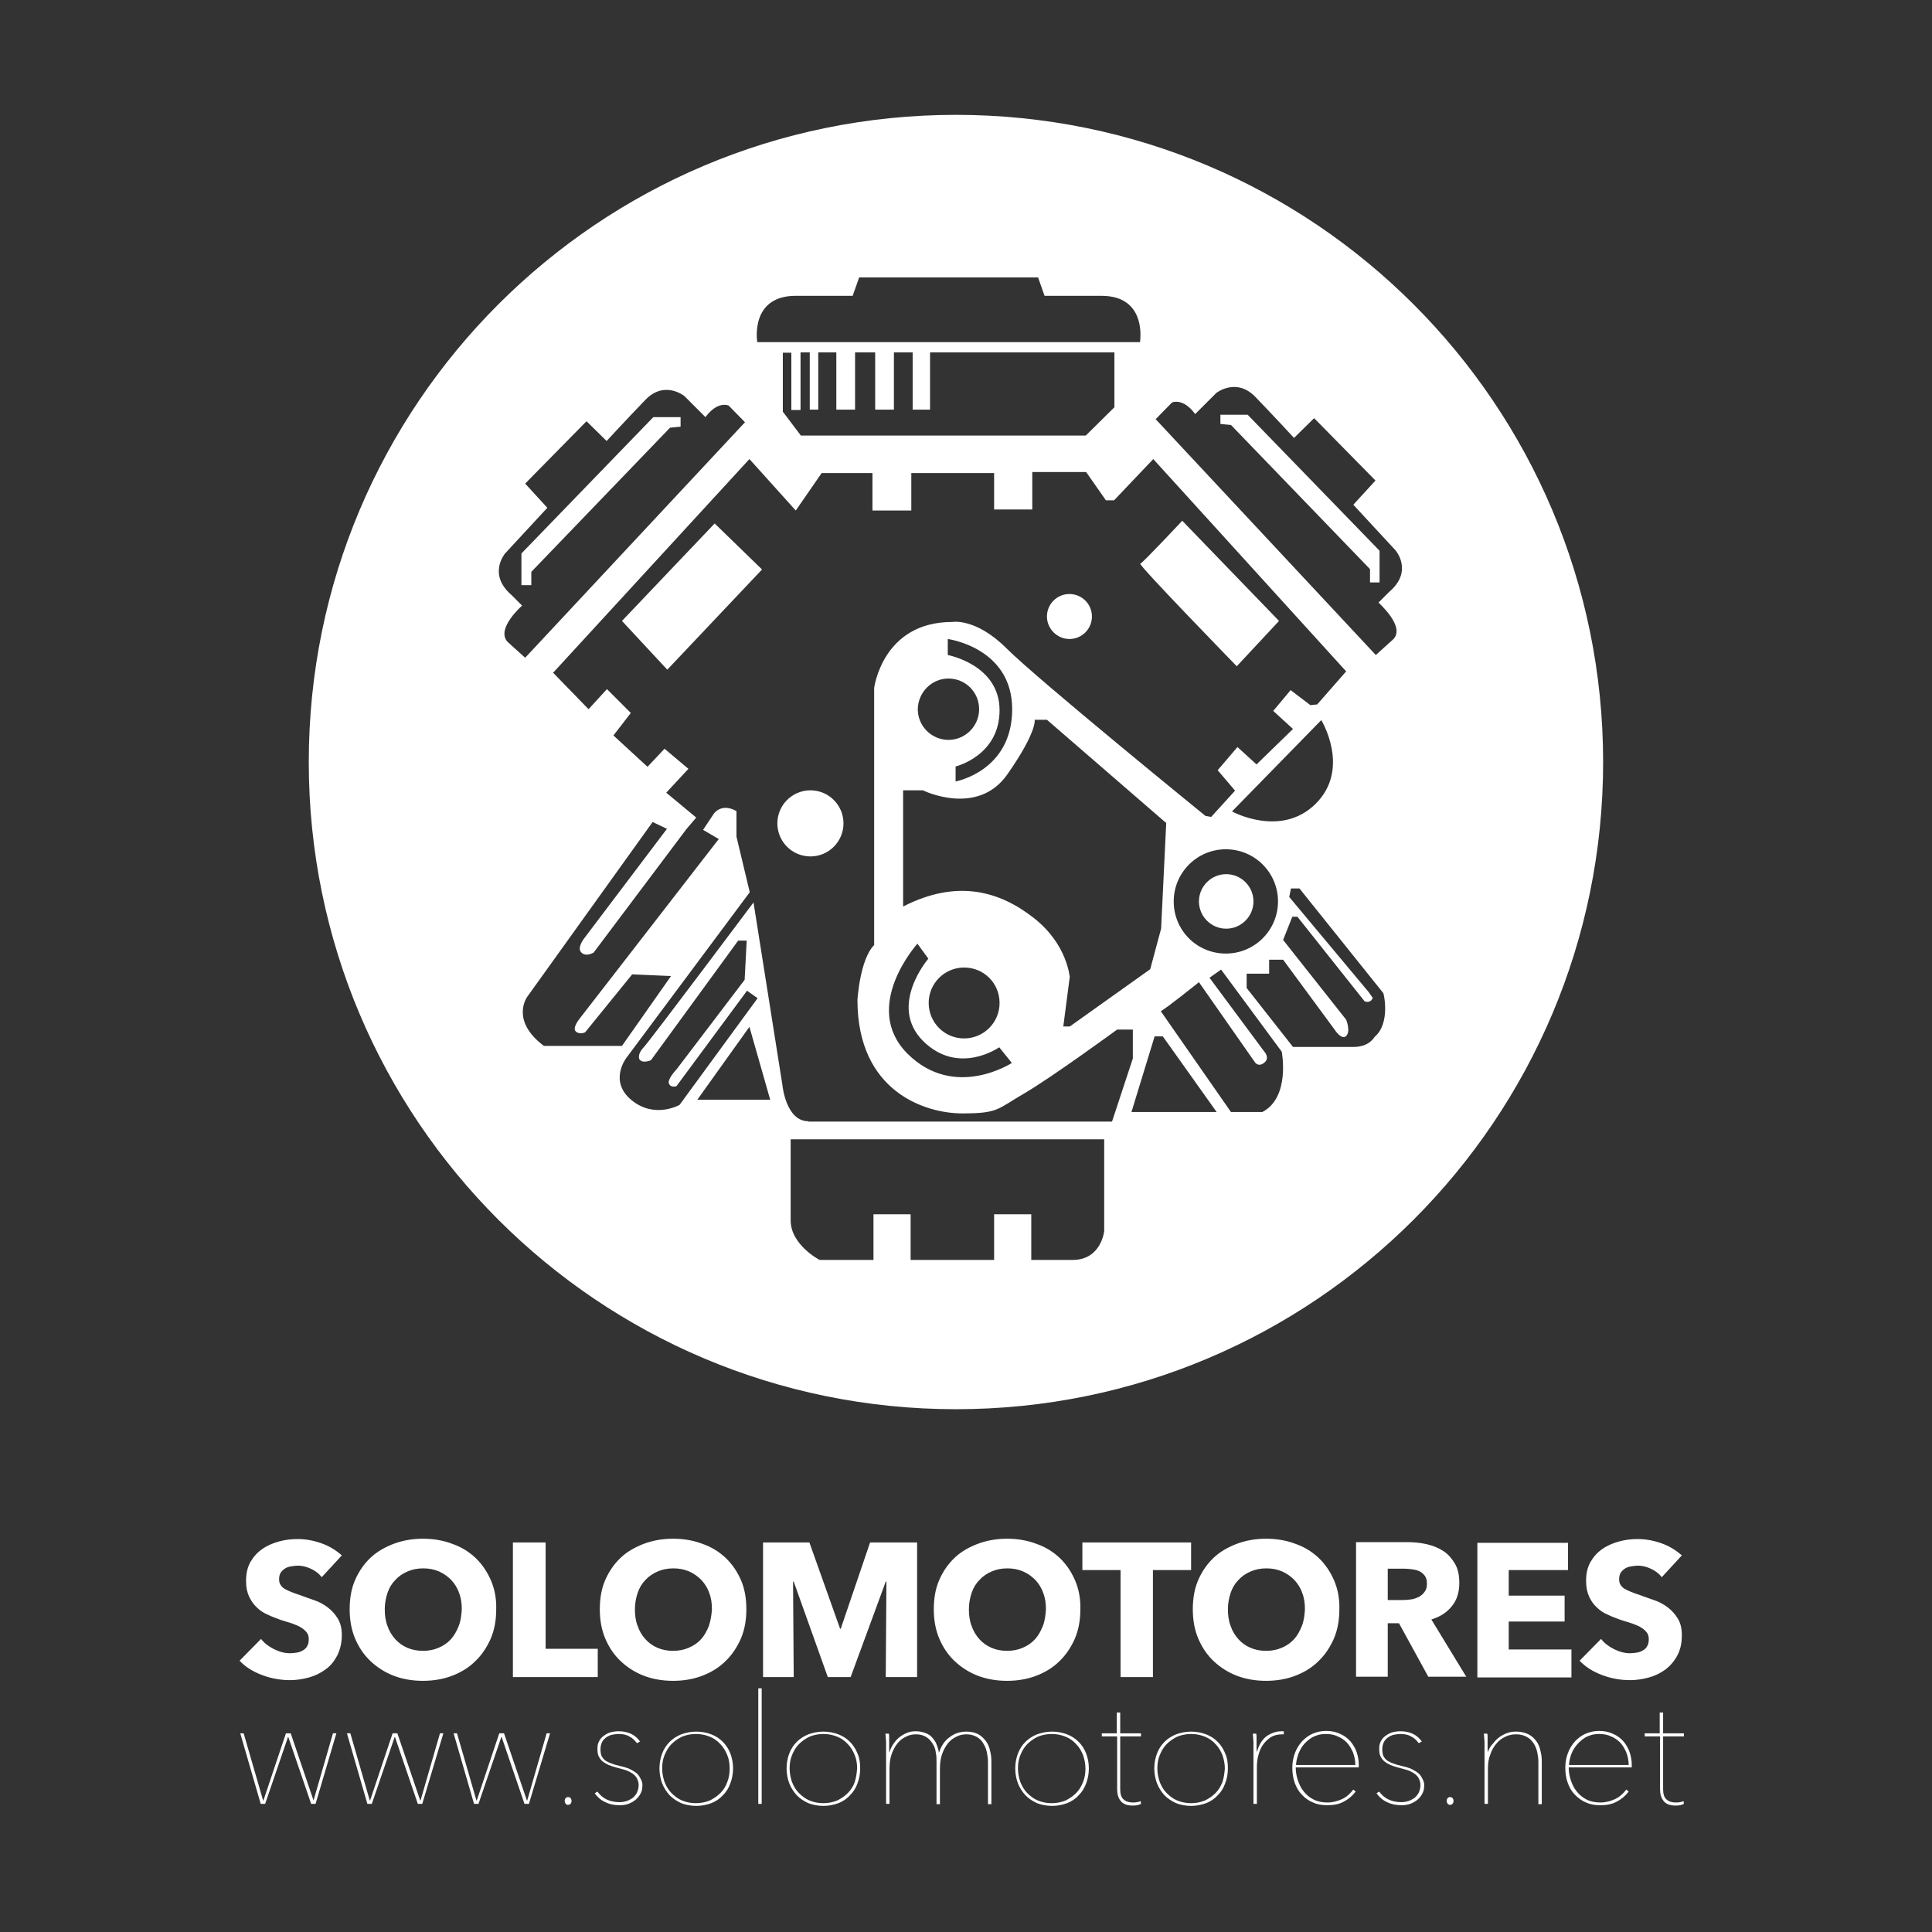
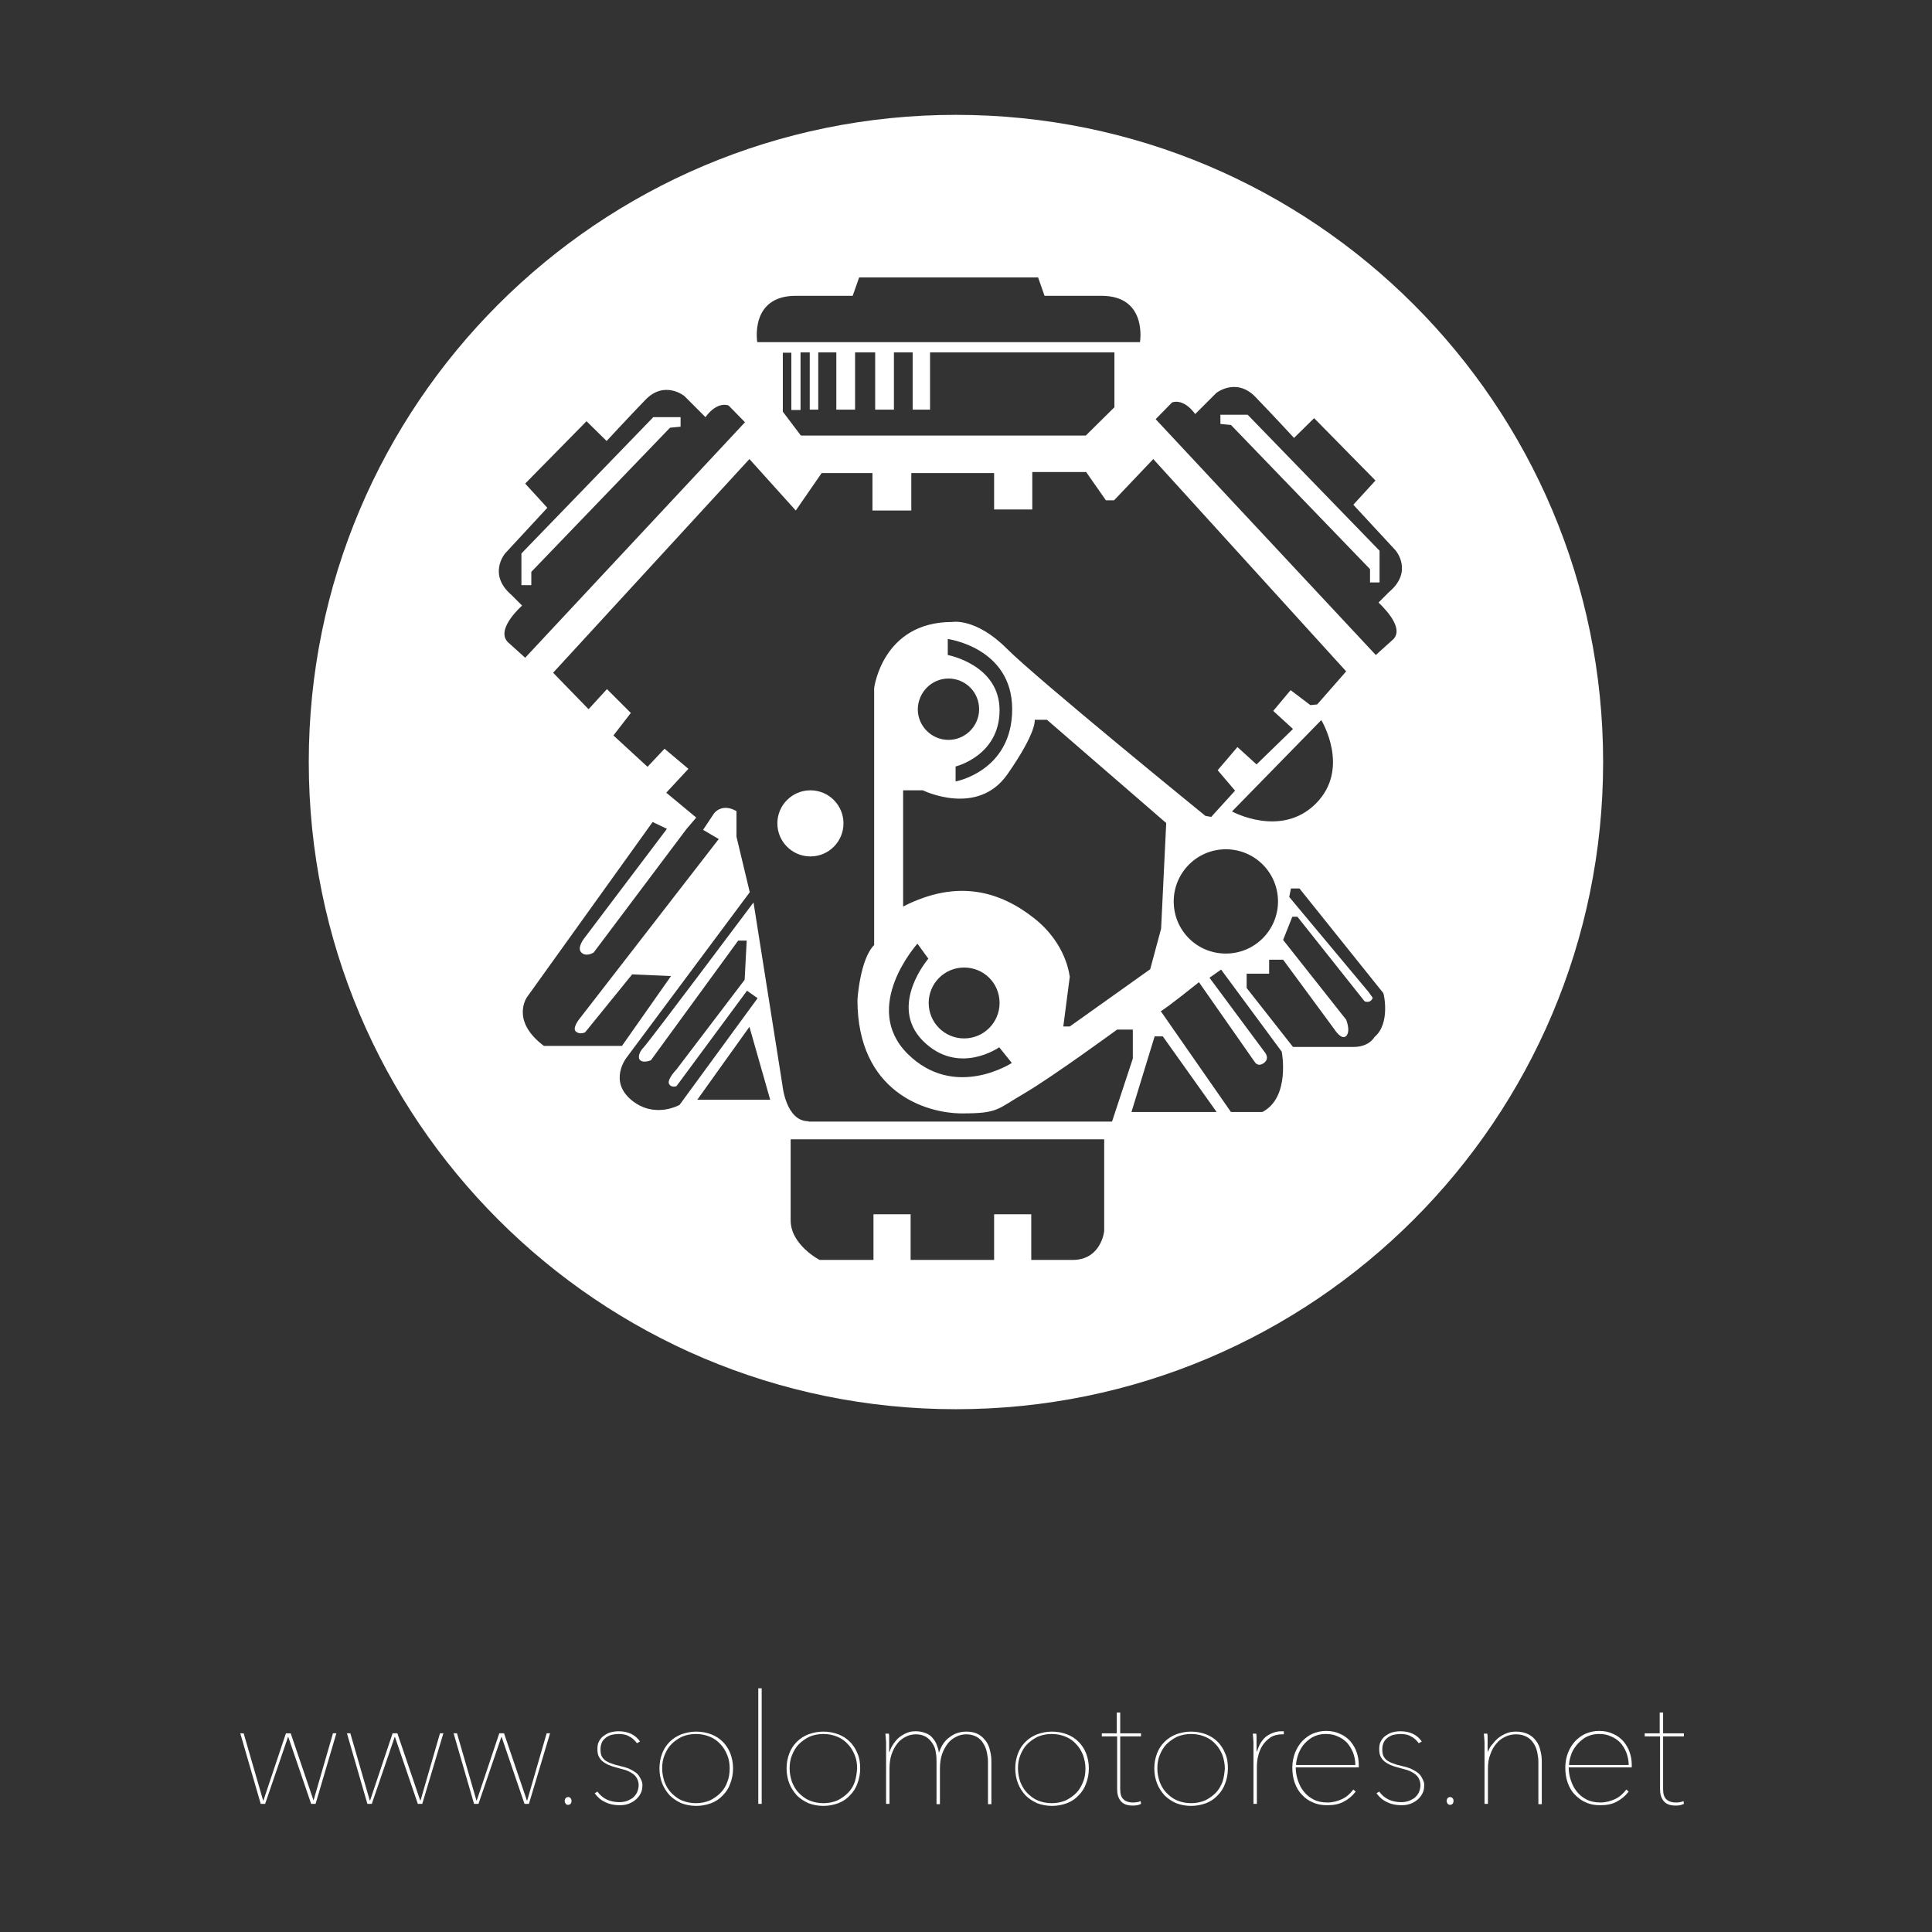
<svg xmlns="http://www.w3.org/2000/svg" version="1.1" id="Capa_1" x="0px" y="0px" viewBox="0 0 566.9 566.9" style="enable-background:new 0 0 566.9 566.9;" xml:space="preserve">
  <rect x="0" y="0" width="566.9" height="566.9" fill="#333333" stroke="none" />
  <style type="text/css">
	.st0{fill:#FFFFFF;}
</style>
  <g>
    <polygon class="st0" points="155.9,167.8 196.6,125.5 199.7,125.2 199.7,122.4 191.7,122.4 153,162.4 153,169.3 153,171.7    155.9,171.7  " />
-     <path class="st0" d="M313.8,187.5c3.7,0,6.6-3,6.6-6.6c0-3.7-3-6.6-6.6-6.6c-3.7,0-6.6,3-6.6,6.6   C307.2,184.5,310.2,187.5,313.8,187.5z" />
-     <path class="st0" d="M359.8,256.5c-4.4,0-8,3.6-8,8c0,4.4,3.6,8,8,8c4.4,0,8-3.6,8-8C367.8,260.1,364.2,256.5,359.8,256.5z" />
-     <polygon class="st0" points="182.5,182.2 195.8,196.5 223.6,167.1 209.7,153.6  " />
    <circle class="st0" cx="237.8" cy="241.6" r="9.7" />
-     <path class="st0" d="M375.3,182.2l-28.4-29.4c0,0-11.6,12.4-12.3,12.6c-0.8,0.2,28.3,30.1,28.3,30.1L375.3,182.2z" />
    <polygon class="st0" points="358.1,121.7 358.1,124.4 361.2,124.7 402,167 402,170.9 404.8,170.9 404.8,168.6 404.8,161.6    366.1,121.7  " />
    <path class="st0" d="M280.5,33.7c-104.9,0-189.9,85-189.9,189.9s85,189.9,189.9,189.9c104.9,0,189.9-85,189.9-189.9   S385.4,33.7,280.5,33.7z M233.5,86.8h16.7l1.9-5.4h52.5l1.9,5.4h16.7c13.6,0,11.3,13.6,11.3,13.6H222.2   C222.2,100.4,219.9,86.8,233.5,86.8z M234.9,120.2v-16.8h2.7v16.8h2.5v-16.8h5.3v16.8h5.5v-16.8h5.9v16.8h5.5v-16.8h5.5v16.8h5.1   v-16.8h54.1v16.1l-8.4,8.3h-83.6l-5.3-7v-17.3h2.5v16.8H234.9z M153.2,177.7l-3.1-3.1c-7.1-6.1-1.9-12.2-1.9-12.2l12.4-13.4   l-6.5-7.1l18-18.3l5.9,5.8c0,0,5.8-6.3,11.4-12.1c5.6-5.8,11.4-1.1,11.4-1.1l6.2,6.2c3.6-4.9,6.8-3.4,6.8-3.4l4.8,4.9l-64.5,69.1   l-5.1-4.6C145.3,184.6,153.2,177.7,153.2,177.7z M204.6,322.7l15.3-21.4l6.1,21.4H204.6z M324,361.2c0,0-0.8,8.5-9.3,8.5h-12.1   v-13.4h-10.9v13.4h-24.5v-13.4h-10.9v13.4h-15.8c0,0-8.5-4.4-8.5-11.6v-23.8H324V361.2z M237.2,329c-6.6,0-7.6-10.5-7.6-10.5   l-8.5-53.7c0,0-30.4,40.6-32.3,42.6s-1.2,3.4-1.2,3.4c0.9,1.4,3.4,0.3,3.4,0.3l25.6-35.1h2.5l-0.6,11.5l-20,26.3   c0,0-2.8,2.9-2.2,4.2c0.6,1.3,2.2,0.7,2.2,0.7l20.7-28l3.1,2.2l-22.9,31.3c0,0-7.3,4.2-14.1-1.4c-6.8-5.6-1.5-12.4-1.5-12.4   l36.2-48.6l-3.9-16.3v-7.5c-4.4-2.5-6.6,0.7-6.6,0.7l-3.2,4.8l4.6,2.7l-40.9,52.8c0,0-2.2,2.7-1,3.7c1.2,1,2.7,0.2,2.7,0.2l13.8-17   l11.4,0.5l-14.4,20.5h-22.9c-10-7.5-4.9-14.4-4.9-14.4l36.8-51.3l4.2,2l-24.1,31.9c0,0-2.5,3-1,4.4c1.4,1.4,3.6,0,3.6,0l27.2-36.2   l2.9-3.4l-8.8-7.3l6.5-7l-7-5.9L190,225l-10-9.2l5.1-6.6l-7-7l-5.4,5.9l-10.4-10.7l57.6-62.7l13.6,15.1l7.6-11h14.9v11h11.4v-11   h24.3v10.7h11.2v-11h15.8l5.8,8.3h2.4l11.5-12.1L395,197l-8.5,9.7l-2,0.2l-5.8-4.4l-5.1,6.1l5.8,5.3l-10.7,10.4l-5.6-5.1l-5.8,6.8   l5.1,6l-7,7.7l-1.7-0.3c0,0-49.2-40-58.3-49.1c-9.1-9.1-16-7.8-16-7.8c-20.5,0-22.9,19.4-22.9,19.4v75.4   c-4.2,4.2-4.9,16.1-4.9,16.1c0,27,20,33.3,30.7,33.3s10.2-1.2,18.3-5.9c8.2-4.8,27.2-18.7,27.2-18.7h4.6v8.5l-6.1,18.5H237.2z    M361.5,238.1l26.2-26.8c0,0,8.7,14.2-1.6,24.5C375.9,246,361.5,238.1,361.5,238.1z M375,264.5c0,8.4-6.8,15.3-15.3,15.3   s-15.3-6.8-15.3-15.3c0-8.4,6.8-15.3,15.3-15.3S375,256.1,375,264.5z M303.4,269.4c-9.9-7.8-22.4-11.6-38.4-3.4v-34.1h5.8   c0,0,16,7.9,24.8-4.7c8.8-12.6,8-16,8-16h3.6l35,30.3l-1.5,31l-3.2,11.9l-23.6,16.8h-1.9l1.9-14.6   C313.8,286.7,313.3,277.2,303.4,269.4z M270.8,305.4c10.4,10.4,22.4,1.9,22.4,1.9l3.7,4.6c0,0-16.8,11-30.6-2.7   c-13.8-13.8,2.9-32.3,2.9-32.3l3.2,4.4C272.5,281.2,260.5,295,270.8,305.4z M272.5,294.3c0-5.7,4.6-10.4,10.4-10.4   s10.4,4.6,10.4,10.4c0,5.7-4.6,10.4-10.4,10.4S272.5,300,272.5,294.3z M278.1,192.2v-4.7c0,0,18.9,2.5,18.9,20.6   c0,18.2-16.6,21.2-16.6,21.2v-4.4c0,0,12.9-3.1,12.9-16.5C293.3,195,278.1,192.2,278.1,192.2z M278.3,199.1c5,0,9,4,9,9   c0,4.9-4,9-9,9c-4.9,0-9-4-9-9C269.4,203.1,273.4,199.1,278.3,199.1z M332,326.3l6.8-22.2h2.4l15.8,22.2H332z M370.4,326.3h-9.2   l-20.6-29.6c1.5-0.7,11.2-8.5,11.2-8.5l16.5,23.6c0,0,1,1.4,2.7,0c1.7-1.4,0-3.2,0-3.2l-16.1-21.7l3.4-2.4l17.8,24.1   C376.1,308.6,378.7,322,370.4,326.3z M403.3,304.3c0,0-1.5,2.9-6.1,2.9h-17.8l-13.6-17.3v-4.2h6.6v-4.1h4.1l15.1,20.5   c0,0,2,3.2,3.4,1.9c1.4-1.4,0-4.8,0-4.8l-18.5-23.4l2.7-6.8h1.5l19.7,24.8c0,0,1.7,0.8,2.4-1l-1.2-1.7l-23.3-27.9l0.5-2.5h2.5   l24.6,30.7C406,291.4,408.1,300.3,403.3,304.3z M408.8,187.6l-5.1,4.6L339.1,123l4.8-4.9c0,0,3.2-1.5,6.8,3.4l6.2-6.2   c0,0,5.8-4.6,11.4,1.1c5.6,5.8,11.4,12.1,11.4,12.1l5.9-5.8l18,18.3l-6.5,7.1l12.4,13.4c0,0,5.3,6.1-1.9,12.2l-3.1,3.1   C404.6,177,412.5,183.9,408.8,187.6z" />
  </g>
  <path class="st0" d="M494.1,529.3l-0.1-0.8c-0.7,0.3-1.5,0.4-2.3,0.4c-1.1,0-2.1-0.3-2.7-0.9c-0.7-0.6-1-1.6-1-3v-15.5h6.1v-0.9  h-6.1v-6.1h-1v6.1h-4.4v0.9h4.5V525c0,1.4,0.3,2.5,1,3.4c0.7,0.9,1.8,1.4,3.5,1.4c0.4,0,0.9,0,1.4-0.1  C493.3,529.6,493.7,529.5,494.1,529.3 M460.4,517.9c0-0.8,0.2-1.7,0.5-2.7c0.3-1,0.8-2,1.6-3c0.7-0.9,1.6-1.7,2.7-2.4  c1.1-0.6,2.4-1,4-1c1.3,0,2.5,0.2,3.5,0.7c1,0.4,1.9,1,2.7,1.8c0.7,0.8,1.3,1.7,1.8,2.9c0.4,1.1,0.7,2.3,0.7,3.7H460.4z   M478.8,518.7v-0.9c0-1.2-0.2-2.4-0.6-3.6c-0.4-1.2-1-2.2-1.8-3.2c-0.8-0.9-1.8-1.7-3-2.2c-1.2-0.6-2.6-0.9-4.2-0.9  c-1.4,0-2.7,0.3-3.9,0.8c-1.2,0.5-2.2,1.3-3.1,2.2c-0.9,1-1.6,2.1-2.1,3.4c-0.5,1.3-0.8,2.8-0.8,4.3c0,1.6,0.2,3.1,0.7,4.5  c0.5,1.4,1.2,2.6,2.1,3.5s2,1.8,3.3,2.3c1.3,0.6,2.6,0.8,4.2,0.8c1.8,0,3.4-0.3,4.7-1c1.4-0.7,2.6-1.7,3.6-3l-0.7-0.6  c-0.9,1.2-2,2.2-3.3,2.8c-1.3,0.6-2.7,1-4.3,1c-1.6,0-3-0.3-4.1-0.9c-1.2-0.6-2.1-1.4-2.9-2.4c-0.8-1-1.3-2.1-1.7-3.3  c-0.4-1.2-0.6-2.5-0.6-3.7H478.8z M436.6,514.1L436.6,514.1c-0.1-0.4-0.1-0.8-0.1-1.3c0-0.5,0-1,0-1.5c0-0.5,0-1,0-1.5  c0-0.4,0-0.8-0.1-1.1h-1c0,0.3,0.1,0.7,0.1,1.1c0,0.4,0.1,0.9,0.1,1.4c0,0.5,0,1,0,1.5c0,0.5,0,0.9,0,1.2v15.4h1V519  c0-1.6,0.2-3,0.7-4.2c0.4-1.2,1-2.3,1.8-3.2c0.7-0.9,1.6-1.5,2.6-2c1-0.5,2.1-0.7,3.2-0.7c1.3,0,2.3,0.3,3.2,0.8s1.5,1.2,2,2  c0.5,0.8,0.8,1.6,1,2.6c0.2,1,0.3,1.9,0.3,2.7v12.4h1v-12.5c0-1.1-0.1-2.1-0.4-3.2c-0.2-1-0.6-2-1.2-2.8c-0.6-0.8-1.3-1.5-2.3-2  c-1-0.5-2.2-0.8-3.6-0.8c-0.9,0-1.8,0.1-2.6,0.4c-0.8,0.3-1.6,0.7-2.3,1.2c-0.7,0.5-1.4,1.2-1.9,1.9  C437.4,512.3,436.9,513.1,436.6,514.1 M426.2,529.3c0.2-0.2,0.3-0.5,0.3-0.9c0-0.3-0.1-0.6-0.3-0.8c-0.2-0.2-0.5-0.3-0.7-0.3  c-0.3,0-0.5,0.1-0.7,0.3c-0.2,0.2-0.3,0.5-0.3,0.8c0,0.4,0.1,0.6,0.3,0.9c0.2,0.2,0.5,0.3,0.7,0.3  C425.7,529.6,426,529.5,426.2,529.3 M417.2,521.6c-0.3-0.6-0.8-1.2-1.4-1.6c-0.6-0.4-1.3-0.8-2-1.1c-0.8-0.3-1.5-0.5-2.4-0.7  c-0.9-0.2-1.7-0.4-2.4-0.7c-0.7-0.2-1.3-0.5-1.8-0.8c-0.5-0.3-0.9-0.8-1.2-1.3c-0.3-0.5-0.4-1.3-0.4-2.2c0-0.8,0.2-1.5,0.5-2.1  c0.3-0.6,0.8-1,1.3-1.4c0.5-0.3,1.1-0.6,1.7-0.7c0.6-0.1,1.2-0.2,1.8-0.2c1.2,0,2.3,0.2,3.1,0.7c0.9,0.4,1.6,1.1,2.3,2l0.9-0.5  c-1.4-2-3.5-3-6.3-3c-0.8,0-1.5,0.1-2.3,0.3c-0.8,0.2-1.4,0.6-2,1c-0.6,0.4-1.1,1-1.4,1.6c-0.4,0.7-0.5,1.4-0.5,2.3s0.1,1.6,0.4,2.2  c0.3,0.6,0.7,1.1,1.2,1.5c0.5,0.4,1.1,0.7,1.7,1c0.7,0.3,1.4,0.5,2.1,0.7c0.7,0.2,1.4,0.4,2.2,0.6c0.8,0.2,1.5,0.5,2.2,0.9  c0.7,0.4,1.2,0.8,1.6,1.4c0.4,0.6,0.7,1.4,0.7,2.3c0,0.8-0.2,1.5-0.5,2.2c-0.3,0.6-0.8,1.2-1.3,1.6c-0.6,0.4-1.2,0.7-1.8,0.9  c-0.7,0.2-1.3,0.3-2,0.3c-2.8,0-5-1-6.5-3.1l-0.8,0.5c0.8,1.1,1.8,2,3.1,2.6c1.2,0.6,2.6,0.9,4.2,0.9c0.9,0,1.8-0.1,2.6-0.4  c0.8-0.3,1.5-0.7,2.1-1.2c0.6-0.5,1.1-1.1,1.5-1.9c0.4-0.7,0.5-1.6,0.5-2.5S417.5,522.2,417.2,521.6 M380.3,517.9  c0-0.8,0.2-1.7,0.5-2.7c0.3-1,0.8-2,1.5-3c0.7-0.9,1.6-1.7,2.7-2.4c1.1-0.6,2.4-1,4-1c1.3,0,2.5,0.2,3.5,0.7c1,0.4,1.9,1,2.7,1.8  c0.7,0.8,1.3,1.7,1.8,2.9c0.4,1.1,0.7,2.3,0.7,3.7H380.3z M398.7,518.7v-0.9c0-1.2-0.2-2.4-0.6-3.6c-0.4-1.2-1-2.2-1.8-3.2  c-0.8-0.9-1.8-1.7-3-2.2c-1.2-0.6-2.6-0.9-4.2-0.9c-1.4,0-2.7,0.3-3.9,0.8c-1.2,0.5-2.2,1.3-3.1,2.2c-0.9,1-1.6,2.1-2.1,3.4  c-0.5,1.3-0.8,2.8-0.8,4.3c0,1.6,0.2,3.1,0.7,4.5c0.5,1.4,1.2,2.6,2.1,3.5c0.9,1,2,1.8,3.3,2.3c1.3,0.6,2.6,0.8,4.2,0.8  c1.8,0,3.4-0.3,4.7-1c1.4-0.7,2.6-1.7,3.6-3l-0.7-0.6c-0.9,1.2-2,2.2-3.3,2.8c-1.3,0.6-2.7,1-4.3,1c-1.6,0-3-0.3-4.1-0.9  c-1.2-0.6-2.1-1.4-2.9-2.4c-0.8-1-1.3-2.1-1.7-3.3c-0.4-1.2-0.6-2.5-0.6-3.7H398.7z M368.8,514.1L368.8,514.1  c-0.1-0.4-0.1-0.8-0.1-1.3c0-0.5,0-1,0-1.5c0-0.5,0-1,0-1.5c0-0.4,0-0.8-0.1-1.1h-1c0,0.3,0.1,0.7,0.1,1.1c0,0.4,0.1,0.9,0.1,1.4  c0,0.5,0,1,0,1.5c0,0.5,0,0.9,0,1.2v15.4h1v-10.7c0-1.1,0.1-2.3,0.4-3.4c0.3-1.2,0.7-2.2,1.3-3.1c0.6-0.9,1.4-1.7,2.3-2.3  c0.9-0.6,2.1-0.9,3.4-0.9h0.2c0.1,0,0.2,0,0.3,0v-0.9c-0.2,0-0.3,0-0.4,0H376c-1.5,0-2.9,0.5-4.3,1.4  C370.4,510.4,369.4,511.9,368.8,514.1 M358.7,522.9c-0.5,1.2-1.1,2.3-2,3.2c-0.9,0.9-1.9,1.6-3.1,2.2c-1.2,0.5-2.6,0.8-4.1,0.8  c-1.5,0-2.9-0.3-4.1-0.8c-1.2-0.5-2.2-1.3-3.1-2.2c-0.9-0.9-1.5-2-2-3.2c-0.4-1.2-0.7-2.5-0.7-4c0-1.4,0.2-2.7,0.7-3.9  c0.5-1.2,1.1-2.3,2-3.2c0.9-0.9,1.9-1.6,3.1-2.2c1.2-0.5,2.6-0.8,4.1-0.8c1.5,0,2.9,0.3,4.1,0.8s2.2,1.2,3.1,2.2  c0.9,0.9,1.5,2,2,3.2c0.4,1.2,0.7,2.5,0.7,3.9C359.3,520.3,359.1,521.7,358.7,522.9 M359.5,514.5c-0.5-1.3-1.3-2.5-2.2-3.4  c-1-1-2.1-1.7-3.4-2.2c-1.3-0.5-2.8-0.8-4.4-0.8c-1.6,0-3,0.3-4.4,0.8c-1.3,0.5-2.5,1.3-3.4,2.2c-1,1-1.7,2.1-2.2,3.4  c-0.5,1.3-0.8,2.8-0.8,4.4c0,1.6,0.3,3.1,0.8,4.4c0.5,1.3,1.3,2.5,2.2,3.5c1,1,2.1,1.7,3.4,2.3c1.3,0.5,2.8,0.8,4.4,0.8  c1.6,0,3-0.3,4.4-0.8c1.3-0.5,2.5-1.3,3.4-2.3c1-1,1.7-2.1,2.2-3.5c0.5-1.3,0.8-2.8,0.8-4.4C360.3,517.3,360.1,515.8,359.5,514.5   M334.8,529.3l-0.1-0.8c-0.7,0.3-1.5,0.4-2.3,0.4c-1.1,0-2.1-0.3-2.7-0.9c-0.7-0.6-1-1.6-1-3v-15.5h6.1v-0.9h-6.1v-6.1h-1v6.1h-4.4  v0.9h4.5V525c0,1.4,0.3,2.5,1,3.4c0.7,0.9,1.8,1.4,3.5,1.4c0.4,0,0.9,0,1.4-0.1C334,529.6,334.5,529.5,334.8,529.3 M317.8,522.9  c-0.5,1.2-1.1,2.3-2,3.2c-0.9,0.9-1.9,1.6-3.1,2.2c-1.2,0.5-2.6,0.8-4.1,0.8c-1.5,0-2.9-0.3-4.1-0.8c-1.2-0.5-2.2-1.3-3.1-2.2  c-0.9-0.9-1.5-2-2-3.2c-0.4-1.2-0.7-2.5-0.7-4c0-1.4,0.2-2.7,0.7-3.9c0.5-1.2,1.1-2.3,2-3.2c0.9-0.9,1.9-1.6,3.1-2.2  c1.2-0.5,2.6-0.8,4.1-0.8c1.5,0,2.9,0.3,4.1,0.8c1.2,0.5,2.2,1.2,3.1,2.2c0.9,0.9,1.5,2,2,3.2c0.4,1.2,0.7,2.5,0.7,3.9  C318.5,520.3,318.3,521.7,317.8,522.9 M318.7,514.5c-0.5-1.3-1.3-2.5-2.2-3.4c-1-1-2.1-1.7-3.4-2.2c-1.3-0.5-2.8-0.8-4.4-0.8  c-1.6,0-3,0.3-4.4,0.8c-1.3,0.5-2.5,1.3-3.4,2.2c-1,1-1.7,2.1-2.2,3.4c-0.5,1.3-0.8,2.8-0.8,4.4c0,1.6,0.3,3.1,0.8,4.4  c0.5,1.3,1.3,2.5,2.2,3.5c1,1,2.1,1.7,3.4,2.3c1.3,0.5,2.8,0.8,4.4,0.8c1.6,0,3-0.3,4.4-0.8c1.3-0.5,2.5-1.3,3.4-2.3  c1-1,1.7-2.1,2.2-3.5c0.5-1.3,0.8-2.8,0.8-4.4C319.5,517.3,319.2,515.8,318.7,514.5 M275.5,514.3c-0.1-0.9-0.4-1.7-0.7-2.5  c-0.3-0.8-0.8-1.4-1.3-2c-0.5-0.6-1.2-1-2-1.3c-0.8-0.3-1.7-0.5-2.8-0.5c-0.8,0-1.7,0.1-2.4,0.4c-0.8,0.3-1.5,0.7-2.2,1.2  c-0.7,0.5-1.3,1.2-1.8,1.9c-0.5,0.7-1,1.6-1.3,2.6h-0.1c0-0.4,0-0.8,0-1.3c0-0.5,0-1,0-1.5c0-0.5,0-1,0-1.5c0-0.4,0-0.8-0.1-1.1h-1  c0,0.3,0.1,0.7,0.1,1.1c0,0.4,0.1,0.9,0.1,1.4c0,0.5,0,1,0,1.5c0,0.5,0,0.9,0,1.2v15.4h1V519c0-1.6,0.2-3,0.6-4.2  c0.4-1.2,1-2.3,1.7-3.2c0.7-0.9,1.5-1.5,2.5-2c0.9-0.5,2-0.7,3-0.7c1.2,0,2.2,0.3,3,0.8c0.8,0.5,1.4,1.2,1.9,2  c0.5,0.8,0.8,1.6,0.9,2.6c0.2,1,0.2,1.9,0.2,2.7v12.4h1V519c0-1.6,0.2-3,0.6-4.2c0.4-1.2,1-2.3,1.7-3.2c0.7-0.9,1.5-1.5,2.5-2  c0.9-0.5,2-0.7,3-0.7c1.2,0,2.2,0.3,3.1,0.8c0.8,0.5,1.5,1.2,1.9,2c0.5,0.8,0.8,1.6,1,2.6c0.2,1,0.3,1.9,0.3,2.7v12.4h1v-12.5  c0-1.1-0.1-2.1-0.4-3.2c-0.2-1-0.6-2-1.2-2.8c-0.6-0.8-1.3-1.5-2.2-2c-0.9-0.5-2.1-0.8-3.5-0.8c-1.8,0-3.5,0.5-4.9,1.6  C277.2,510.7,276.2,512.3,275.5,514.3L275.5,514.3z M250.8,522.9c-0.4,1.2-1.1,2.3-2,3.2c-0.9,0.9-1.9,1.6-3.1,2.2  c-1.2,0.5-2.6,0.8-4.1,0.8c-1.5,0-2.9-0.3-4.1-0.8c-1.2-0.5-2.2-1.3-3.1-2.2c-0.9-0.9-1.5-2-2-3.2c-0.4-1.2-0.7-2.5-0.7-4  c0-1.4,0.2-2.7,0.7-3.9c0.5-1.2,1.1-2.3,2-3.2c0.9-0.9,1.9-1.6,3.1-2.2c1.2-0.5,2.6-0.8,4.1-0.8c1.5,0,2.9,0.3,4.1,0.8  s2.2,1.2,3.1,2.2c0.9,0.9,1.5,2,2,3.2c0.5,1.2,0.7,2.5,0.7,3.9C251.4,520.3,251.2,521.7,250.8,522.9 M251.6,514.5  c-0.5-1.3-1.3-2.5-2.2-3.4c-1-1-2.1-1.7-3.4-2.2c-1.3-0.5-2.8-0.8-4.4-0.8c-1.6,0-3,0.3-4.4,0.8c-1.3,0.5-2.5,1.3-3.4,2.2  c-1,1-1.7,2.1-2.2,3.4c-0.5,1.3-0.8,2.8-0.8,4.4c0,1.6,0.3,3.1,0.8,4.4c0.5,1.3,1.3,2.5,2.2,3.5c1,1,2.1,1.7,3.4,2.3  c1.3,0.5,2.8,0.8,4.4,0.8c1.6,0,3-0.3,4.4-0.8c1.3-0.5,2.5-1.3,3.4-2.3c1-1,1.7-2.1,2.2-3.5c0.5-1.3,0.8-2.8,0.8-4.4  C252.4,517.3,252.2,515.8,251.6,514.5 M223.5,495.4h-1v33.9h1V495.4z M213.4,522.9c-0.4,1.2-1.1,2.3-2,3.2c-0.9,0.9-1.9,1.6-3.1,2.2  c-1.2,0.5-2.6,0.8-4.1,0.8c-1.5,0-2.9-0.3-4.1-0.8c-1.2-0.5-2.2-1.3-3.1-2.2c-0.9-0.9-1.5-2-2-3.2c-0.4-1.2-0.7-2.5-0.7-4  c0-1.4,0.2-2.7,0.7-3.9c0.5-1.2,1.1-2.3,2-3.2c0.9-0.9,1.9-1.6,3.1-2.2c1.2-0.5,2.6-0.8,4.1-0.8c1.5,0,2.9,0.3,4.1,0.8  c1.2,0.5,2.2,1.2,3.1,2.2c0.9,0.9,1.5,2,2,3.2c0.5,1.2,0.7,2.5,0.7,3.9C214.1,520.3,213.9,521.7,213.4,522.9 M214.3,514.5  c-0.5-1.3-1.3-2.5-2.2-3.4c-1-1-2.1-1.7-3.4-2.2c-1.3-0.5-2.8-0.8-4.4-0.8c-1.6,0-3,0.3-4.4,0.8c-1.3,0.5-2.5,1.3-3.4,2.2  c-1,1-1.7,2.1-2.2,3.4c-0.5,1.3-0.8,2.8-0.8,4.4c0,1.6,0.3,3.1,0.8,4.4c0.5,1.3,1.3,2.5,2.2,3.5c1,1,2.1,1.7,3.4,2.3  c1.3,0.5,2.8,0.8,4.4,0.8c1.6,0,3-0.3,4.4-0.8c1.3-0.5,2.5-1.3,3.4-2.3c1-1,1.7-2.1,2.2-3.5c0.5-1.3,0.8-2.8,0.8-4.4  C215.1,517.3,214.8,515.8,214.3,514.5 M187.8,521.6c-0.3-0.6-0.8-1.2-1.4-1.6c-0.6-0.4-1.3-0.8-2-1.1c-0.8-0.3-1.5-0.5-2.4-0.7  c-0.9-0.2-1.7-0.4-2.4-0.7c-0.7-0.2-1.3-0.5-1.8-0.8c-0.5-0.3-0.9-0.8-1.2-1.3c-0.3-0.5-0.4-1.3-0.4-2.2c0-0.8,0.2-1.5,0.5-2.1  c0.3-0.6,0.8-1,1.3-1.4c0.5-0.3,1.1-0.6,1.7-0.7c0.6-0.1,1.2-0.2,1.8-0.2c1.2,0,2.3,0.2,3.1,0.7c0.9,0.4,1.6,1.1,2.3,2l0.9-0.5  c-1.4-2-3.5-3-6.3-3c-0.8,0-1.5,0.1-2.3,0.3c-0.8,0.2-1.4,0.6-2,1c-0.6,0.4-1.1,1-1.4,1.6c-0.4,0.7-0.5,1.4-0.5,2.3s0.1,1.6,0.4,2.2  c0.3,0.6,0.7,1.1,1.2,1.5c0.5,0.4,1.1,0.7,1.7,1c0.7,0.3,1.4,0.5,2.1,0.7c0.7,0.2,1.4,0.4,2.2,0.6c0.8,0.2,1.5,0.5,2.2,0.9  c0.7,0.4,1.2,0.8,1.6,1.4c0.4,0.6,0.7,1.4,0.7,2.3c0,0.8-0.2,1.5-0.5,2.2c-0.3,0.6-0.8,1.2-1.3,1.6c-0.6,0.4-1.2,0.7-1.8,0.9  c-0.7,0.2-1.3,0.3-2,0.3c-2.8,0-5-1-6.5-3.1l-0.8,0.5c0.8,1.1,1.8,2,3.1,2.6c1.2,0.6,2.6,0.9,4.2,0.9c0.9,0,1.8-0.1,2.6-0.4  c0.8-0.3,1.5-0.7,2.1-1.2c0.6-0.5,1.1-1.1,1.5-1.9c0.4-0.7,0.5-1.6,0.5-2.5S188.1,522.2,187.8,521.6 M167.4,529.3  c0.2-0.2,0.3-0.5,0.3-0.9c0-0.3-0.1-0.6-0.3-0.8c-0.2-0.2-0.4-0.3-0.7-0.3s-0.5,0.1-0.7,0.3c-0.2,0.2-0.3,0.5-0.3,0.8  c0,0.4,0.1,0.6,0.3,0.9c0.2,0.2,0.4,0.3,0.7,0.3C166.9,529.6,167.2,529.5,167.4,529.3 M161.4,508.6h-1l-5.7,19.7h-0.1l-6.7-19.7  h-1.4l-6.6,19.7h-0.1l-5.7-19.7h-1l6,20.7h1.3l6.7-19.6h0.1l6.7,19.6h1.3L161.4,508.6z M130.1,508.6h-1l-5.7,19.7h-0.1l-6.7-19.7  h-1.4l-6.6,19.7h-0.1l-5.7-19.7h-1l6,20.7h1.3l6.7-19.6h0.1l6.7,19.6h1.3L130.1,508.6z M98.7,508.6h-1L92,528.3H92l-6.7-19.7h-1.4  l-6.6,19.7h-0.1l-5.7-19.7h-1l6,20.7h1.3l6.7-19.6h0.1l6.7,19.6h1.3L98.7,508.6z" />
-   <path class="st0" d="M493.5,456.4c-1.8-1.6-3.8-2.8-6.1-3.6c-2.3-0.8-4.6-1.2-6.8-1.2c-1.9,0-3.7,0.2-5.5,0.7  c-1.8,0.5-3.5,1.2-4.9,2.2c-1.5,1-2.6,2.3-3.5,3.8c-0.9,1.6-1.3,3.4-1.3,5.6c0,1.8,0.3,3.3,0.9,4.6s1.3,2.3,2.3,3.2  c0.9,0.9,2,1.6,3.2,2.1c1.2,0.6,2.4,1,3.7,1.5c1.3,0.4,2.5,0.8,3.5,1.1c1,0.4,1.9,0.7,2.6,1.2c0.7,0.4,1.2,0.9,1.6,1.4  c0.4,0.5,0.6,1.2,0.6,1.9c0,0.8-0.1,1.5-0.4,2c-0.3,0.6-0.7,1-1.2,1.3c-0.5,0.3-1.1,0.6-1.8,0.7c-0.7,0.1-1.4,0.2-2.1,0.2  c-1.6,0-3.1-0.4-4.7-1.2c-1.6-0.8-2.9-1.8-3.8-3l-6.3,6.4c1.7,1.8,3.9,3.2,6.6,4.2c2.6,1,5.4,1.5,8.2,1.5c1.9,0,3.8-0.3,5.6-0.8  c1.8-0.5,3.4-1.3,4.9-2.4c1.4-1.1,2.5-2.4,3.4-4.1s1.3-3.6,1.3-5.9c0-2-0.4-3.6-1.2-4.9c-0.8-1.3-1.8-2.4-3-3.3  c-1.2-0.9-2.5-1.6-4-2.1c-1.5-0.5-2.8-1-4.2-1.5c-0.9-0.3-1.8-0.6-2.5-0.9c-0.7-0.3-1.4-0.6-1.9-0.9c-0.5-0.3-0.9-0.7-1.2-1.2  c-0.3-0.4-0.4-1-0.4-1.7c0-0.8,0.2-1.4,0.5-1.9c0.4-0.5,0.8-0.9,1.3-1.2c0.5-0.3,1.1-0.5,1.8-0.6c0.7-0.1,1.3-0.2,1.9-0.2  c1.2,0,2.5,0.3,3.8,0.9c1.3,0.6,2.4,1.4,3.2,2.5L493.5,456.4z M461.1,492.1v-8.1h-18.4v-8.2h16.4v-7.6h-16.4v-7.5h17.4v-8h-26.6  v39.5H461.1z M418,467.1c-0.4,0.6-1,1.1-1.7,1.5c-0.7,0.3-1.4,0.6-2.2,0.7c-0.8,0.1-1.6,0.2-2.4,0.2h-4.5v-9.2h5.1  c0.7,0,1.4,0.1,2.2,0.2c0.8,0.1,1.5,0.3,2.1,0.6c0.6,0.3,1.1,0.8,1.5,1.3c0.4,0.6,0.6,1.3,0.6,2.3  C418.7,465.7,418.5,466.5,418,467.1 M430.3,492.1l-10.3-16.9c2.6-0.8,4.6-2.1,6-3.9c1.5-1.8,2.2-4.1,2.2-6.8c0-2.3-0.4-4.2-1.3-5.7  c-0.9-1.5-2-2.8-3.4-3.7c-1.4-0.9-3.1-1.6-4.9-2c-1.8-0.4-3.7-0.6-5.6-0.6h-15.1v39.5h9.3v-15.7h3.3l8.6,15.7H430.3z M382,477.1  c-0.6,1.5-1.3,2.8-2.3,3.9c-1,1.1-2.2,1.9-3.6,2.5c-1.4,0.6-2.9,0.9-4.6,0.9c-1.7,0-3.2-0.3-4.6-0.9c-1.4-0.6-2.6-1.5-3.5-2.5  c-1-1.1-1.8-2.4-2.3-3.9c-0.6-1.5-0.8-3.2-0.8-4.9c0-1.7,0.3-3.3,0.8-4.8c0.5-1.5,1.3-2.8,2.3-3.8c1-1.1,2.2-1.9,3.6-2.5  c1.4-0.6,2.9-0.9,4.6-0.9c1.7,0,3.2,0.3,4.6,0.9c1.4,0.6,2.6,1.5,3.6,2.5c1,1.1,1.8,2.3,2.3,3.8c0.6,1.5,0.8,3.1,0.8,4.8  C382.8,473.9,382.6,475.6,382,477.1 M391.4,463.6c-1.1-2.5-2.6-4.7-4.5-6.5c-1.9-1.8-4.2-3.2-6.8-4.1c-2.6-1-5.5-1.5-8.6-1.5  c-3.1,0-5.9,0.5-8.6,1.5c-2.6,1-4.9,2.3-6.8,4.1c-1.9,1.8-3.4,4-4.5,6.5c-1.1,2.5-1.6,5.4-1.6,8.6c0,3.1,0.5,6,1.6,8.6  c1.1,2.6,2.6,4.8,4.5,6.6c1.9,1.8,4.2,3.3,6.8,4.3c2.6,1,5.5,1.5,8.6,1.5c3.1,0,6-0.5,8.6-1.5c2.6-1,4.9-2.4,6.8-4.3  c1.9-1.8,3.4-4.1,4.5-6.6c1.1-2.6,1.6-5.4,1.6-8.6C393.1,469,392.5,466.1,391.4,463.6 M349.5,460.7v-8.1h-31.9v8.1h11.2v31.4h9.5  v-31.4H349.5z M306,477.1c-0.6,1.5-1.3,2.8-2.3,3.9c-1,1.1-2.2,1.9-3.6,2.5c-1.4,0.6-2.9,0.9-4.6,0.9s-3.2-0.3-4.6-0.9  c-1.4-0.6-2.6-1.5-3.5-2.5c-1-1.1-1.8-2.4-2.3-3.9c-0.6-1.5-0.8-3.2-0.8-4.9c0-1.7,0.3-3.3,0.8-4.8c0.5-1.5,1.3-2.8,2.3-3.8  c1-1.1,2.2-1.9,3.6-2.5c1.4-0.6,2.9-0.9,4.6-0.9s3.2,0.3,4.6,0.9c1.4,0.6,2.6,1.5,3.6,2.5c1,1.1,1.8,2.3,2.3,3.8  c0.6,1.5,0.8,3.1,0.8,4.8C306.8,473.9,306.6,475.6,306,477.1 M315.4,463.6c-1.1-2.5-2.6-4.7-4.5-6.5c-1.9-1.8-4.2-3.2-6.8-4.1  c-2.6-1-5.5-1.5-8.6-1.5s-5.9,0.5-8.6,1.5c-2.6,1-4.9,2.3-6.8,4.1c-1.9,1.8-3.4,4-4.5,6.5c-1.1,2.5-1.6,5.4-1.6,8.6  c0,3.1,0.5,6,1.6,8.6c1.1,2.6,2.6,4.8,4.5,6.6c1.9,1.8,4.2,3.3,6.8,4.3c2.6,1,5.5,1.5,8.6,1.5s6-0.5,8.6-1.5c2.6-1,4.9-2.4,6.8-4.3  c1.9-1.8,3.4-4.1,4.5-6.6c1.1-2.6,1.6-5.4,1.6-8.6C317.1,469,316.5,466.1,315.4,463.6 M269.1,492.1v-39.5h-13.8l-8.6,25.3h-0.2  l-9-25.3h-13.6v39.5h9l-0.2-28h0.2l10,28h6.7l10.3-28h0.2l-0.2,28H269.1z M208,477.1c-0.6,1.5-1.3,2.8-2.3,3.9  c-1,1.1-2.2,1.9-3.6,2.5c-1.4,0.6-2.9,0.9-4.6,0.9c-1.7,0-3.2-0.3-4.6-0.9c-1.4-0.6-2.6-1.5-3.5-2.5c-1-1.1-1.8-2.4-2.3-3.9  c-0.6-1.5-0.8-3.2-0.8-4.9c0-1.7,0.3-3.3,0.8-4.8c0.5-1.5,1.3-2.8,2.3-3.8c1-1.1,2.2-1.9,3.6-2.5c1.4-0.6,2.9-0.9,4.6-0.9  c1.7,0,3.2,0.3,4.6,0.9c1.4,0.6,2.6,1.5,3.6,2.5c1,1.1,1.8,2.3,2.3,3.8c0.6,1.5,0.8,3.1,0.8,4.8C208.8,473.9,208.5,475.6,208,477.1   M217.4,463.6c-1.1-2.5-2.6-4.7-4.5-6.5c-1.9-1.8-4.2-3.2-6.8-4.1c-2.6-1-5.5-1.5-8.6-1.5c-3.1,0-5.9,0.5-8.6,1.5  c-2.6,1-4.9,2.3-6.8,4.1c-1.9,1.8-3.4,4-4.5,6.5c-1.1,2.5-1.6,5.4-1.6,8.6c0,3.1,0.5,6,1.6,8.6c1.1,2.6,2.6,4.8,4.5,6.6  c1.9,1.8,4.2,3.3,6.8,4.3c2.6,1,5.5,1.5,8.6,1.5c3.1,0,6-0.5,8.6-1.5c2.6-1,4.9-2.4,6.8-4.3c1.9-1.8,3.4-4.1,4.5-6.6  c1.1-2.6,1.6-5.4,1.6-8.6C219,469,218.5,466.1,217.4,463.6 M175.4,492.1v-8.3h-15.3v-31.2h-9.6v39.5H175.4z M134.6,477.1  c-0.6,1.5-1.3,2.8-2.3,3.9c-1,1.1-2.2,1.9-3.6,2.5c-1.4,0.6-2.9,0.9-4.6,0.9c-1.7,0-3.2-0.3-4.6-0.9c-1.4-0.6-2.6-1.5-3.5-2.5  c-1-1.1-1.8-2.4-2.3-3.9c-0.6-1.5-0.8-3.2-0.8-4.9c0-1.7,0.3-3.3,0.8-4.8c0.5-1.5,1.3-2.8,2.3-3.8c1-1.1,2.2-1.9,3.6-2.5  c1.4-0.6,2.9-0.9,4.6-0.9c1.7,0,3.2,0.3,4.6,0.9c1.4,0.6,2.6,1.5,3.6,2.5c1,1.1,1.8,2.3,2.3,3.8c0.6,1.5,0.8,3.1,0.8,4.8  C135.4,473.9,135.2,475.6,134.6,477.1 M144,463.6c-1.1-2.5-2.6-4.7-4.5-6.5c-1.9-1.8-4.2-3.2-6.8-4.1c-2.6-1-5.5-1.5-8.6-1.5  c-3.1,0-5.9,0.5-8.6,1.5c-2.6,1-4.9,2.3-6.8,4.1c-1.9,1.8-3.4,4-4.5,6.5s-1.6,5.4-1.6,8.6c0,3.1,0.5,6,1.6,8.6  c1.1,2.6,2.6,4.8,4.5,6.6c1.9,1.8,4.2,3.3,6.8,4.3c2.6,1,5.5,1.5,8.6,1.5c3.1,0,6-0.5,8.6-1.5c2.6-1,4.9-2.4,6.8-4.3  c1.9-1.8,3.4-4.1,4.5-6.6c1.1-2.6,1.6-5.4,1.6-8.6C145.7,469,145.1,466.1,144,463.6 M100.3,456.4c-1.8-1.6-3.8-2.8-6.1-3.6  c-2.3-0.8-4.6-1.2-6.8-1.2c-1.9,0-3.7,0.2-5.5,0.7c-1.8,0.5-3.5,1.2-4.9,2.2c-1.5,1-2.6,2.3-3.5,3.8c-0.9,1.6-1.3,3.4-1.3,5.6  c0,1.8,0.3,3.3,0.9,4.6c0.6,1.2,1.3,2.3,2.3,3.2c0.9,0.9,2,1.6,3.2,2.1c1.2,0.6,2.4,1,3.7,1.5c1.3,0.4,2.5,0.8,3.5,1.1  c1,0.4,1.9,0.7,2.6,1.2c0.7,0.4,1.2,0.9,1.6,1.4c0.4,0.5,0.6,1.2,0.6,1.9c0,0.8-0.1,1.5-0.4,2c-0.3,0.6-0.7,1-1.2,1.3  c-0.5,0.3-1.1,0.6-1.8,0.7s-1.4,0.2-2.1,0.2c-1.6,0-3.1-0.4-4.7-1.2c-1.6-0.8-2.9-1.8-3.8-3l-6.3,6.4c1.7,1.8,3.9,3.2,6.6,4.2  c2.6,1,5.4,1.5,8.2,1.5c1.9,0,3.8-0.3,5.6-0.8c1.8-0.5,3.4-1.3,4.9-2.4s2.5-2.4,3.4-4.1c0.8-1.7,1.3-3.6,1.3-5.9  c0-2-0.4-3.6-1.2-4.9c-0.8-1.3-1.8-2.4-3-3.3c-1.2-0.9-2.5-1.6-4-2.1c-1.5-0.5-2.8-1-4.2-1.5c-0.9-0.3-1.8-0.6-2.5-0.9  c-0.7-0.3-1.4-0.6-1.9-0.9c-0.5-0.3-0.9-0.7-1.2-1.2c-0.3-0.4-0.4-1-0.4-1.7c0-0.8,0.2-1.4,0.5-1.9c0.4-0.5,0.8-0.9,1.3-1.2  c0.5-0.3,1.1-0.5,1.8-0.6c0.7-0.1,1.3-0.2,1.9-0.2c1.2,0,2.5,0.3,3.8,0.9c1.3,0.6,2.4,1.4,3.2,2.5L100.3,456.4z" />
</svg>